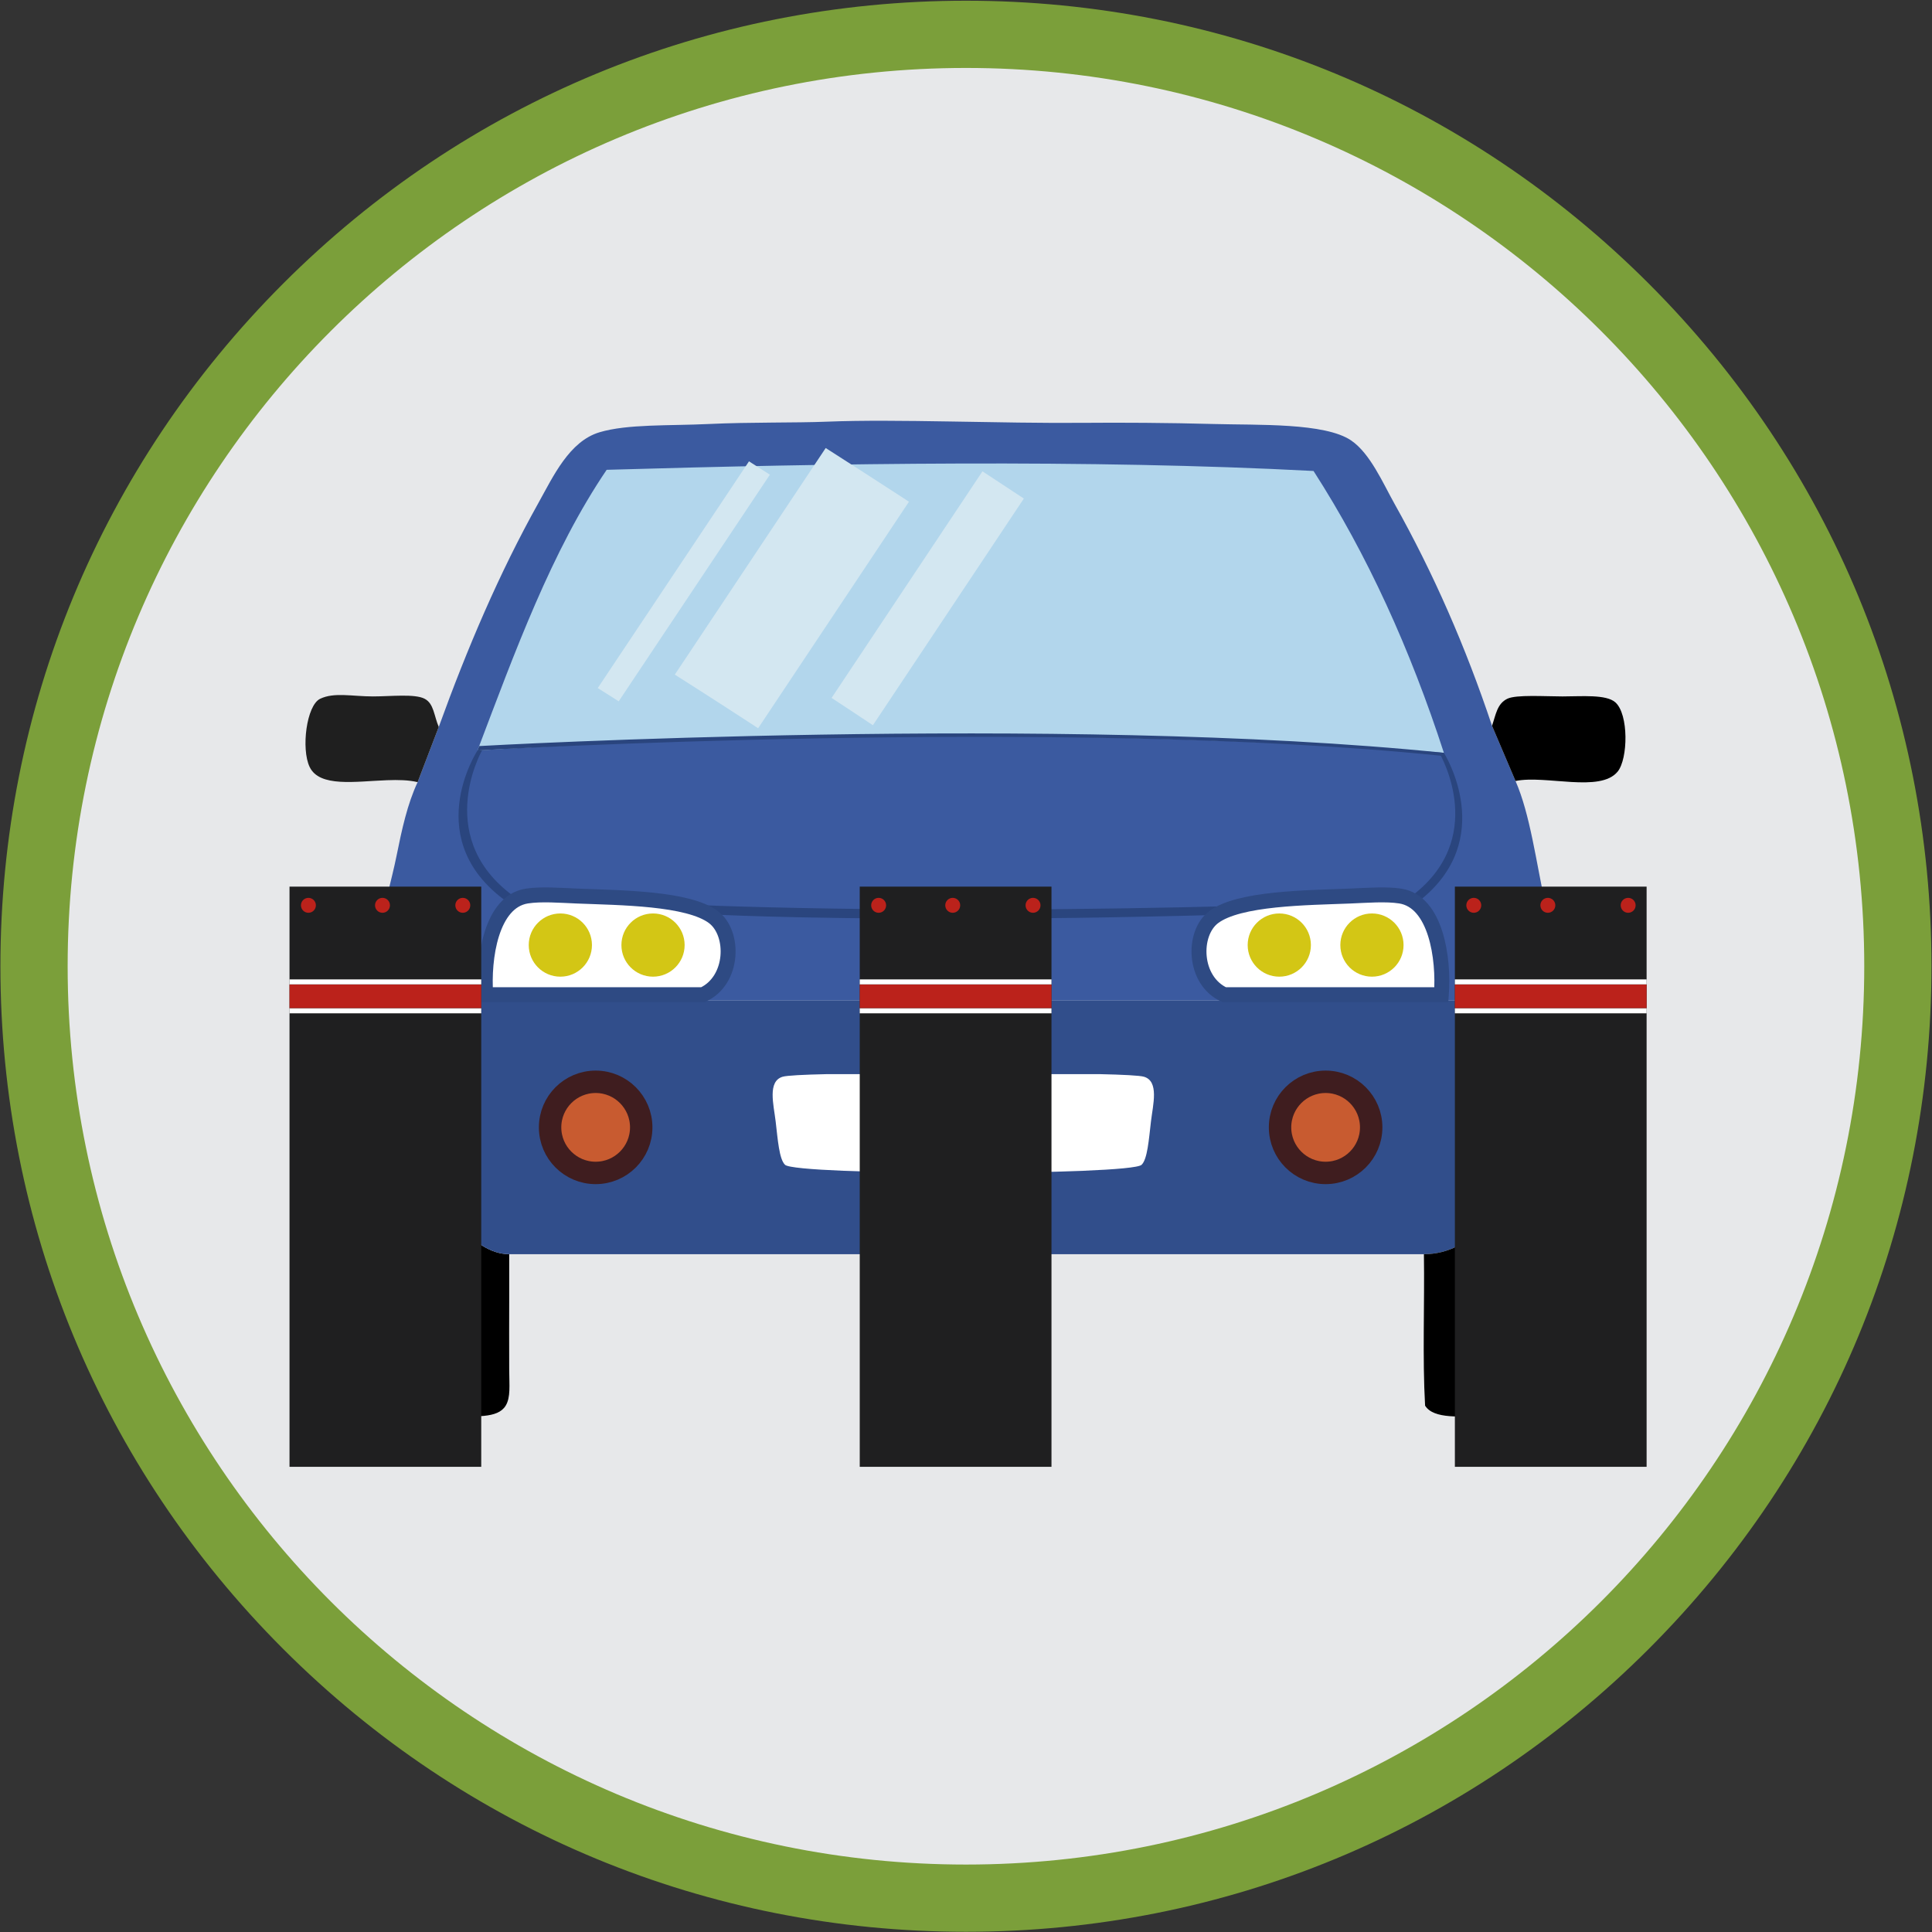
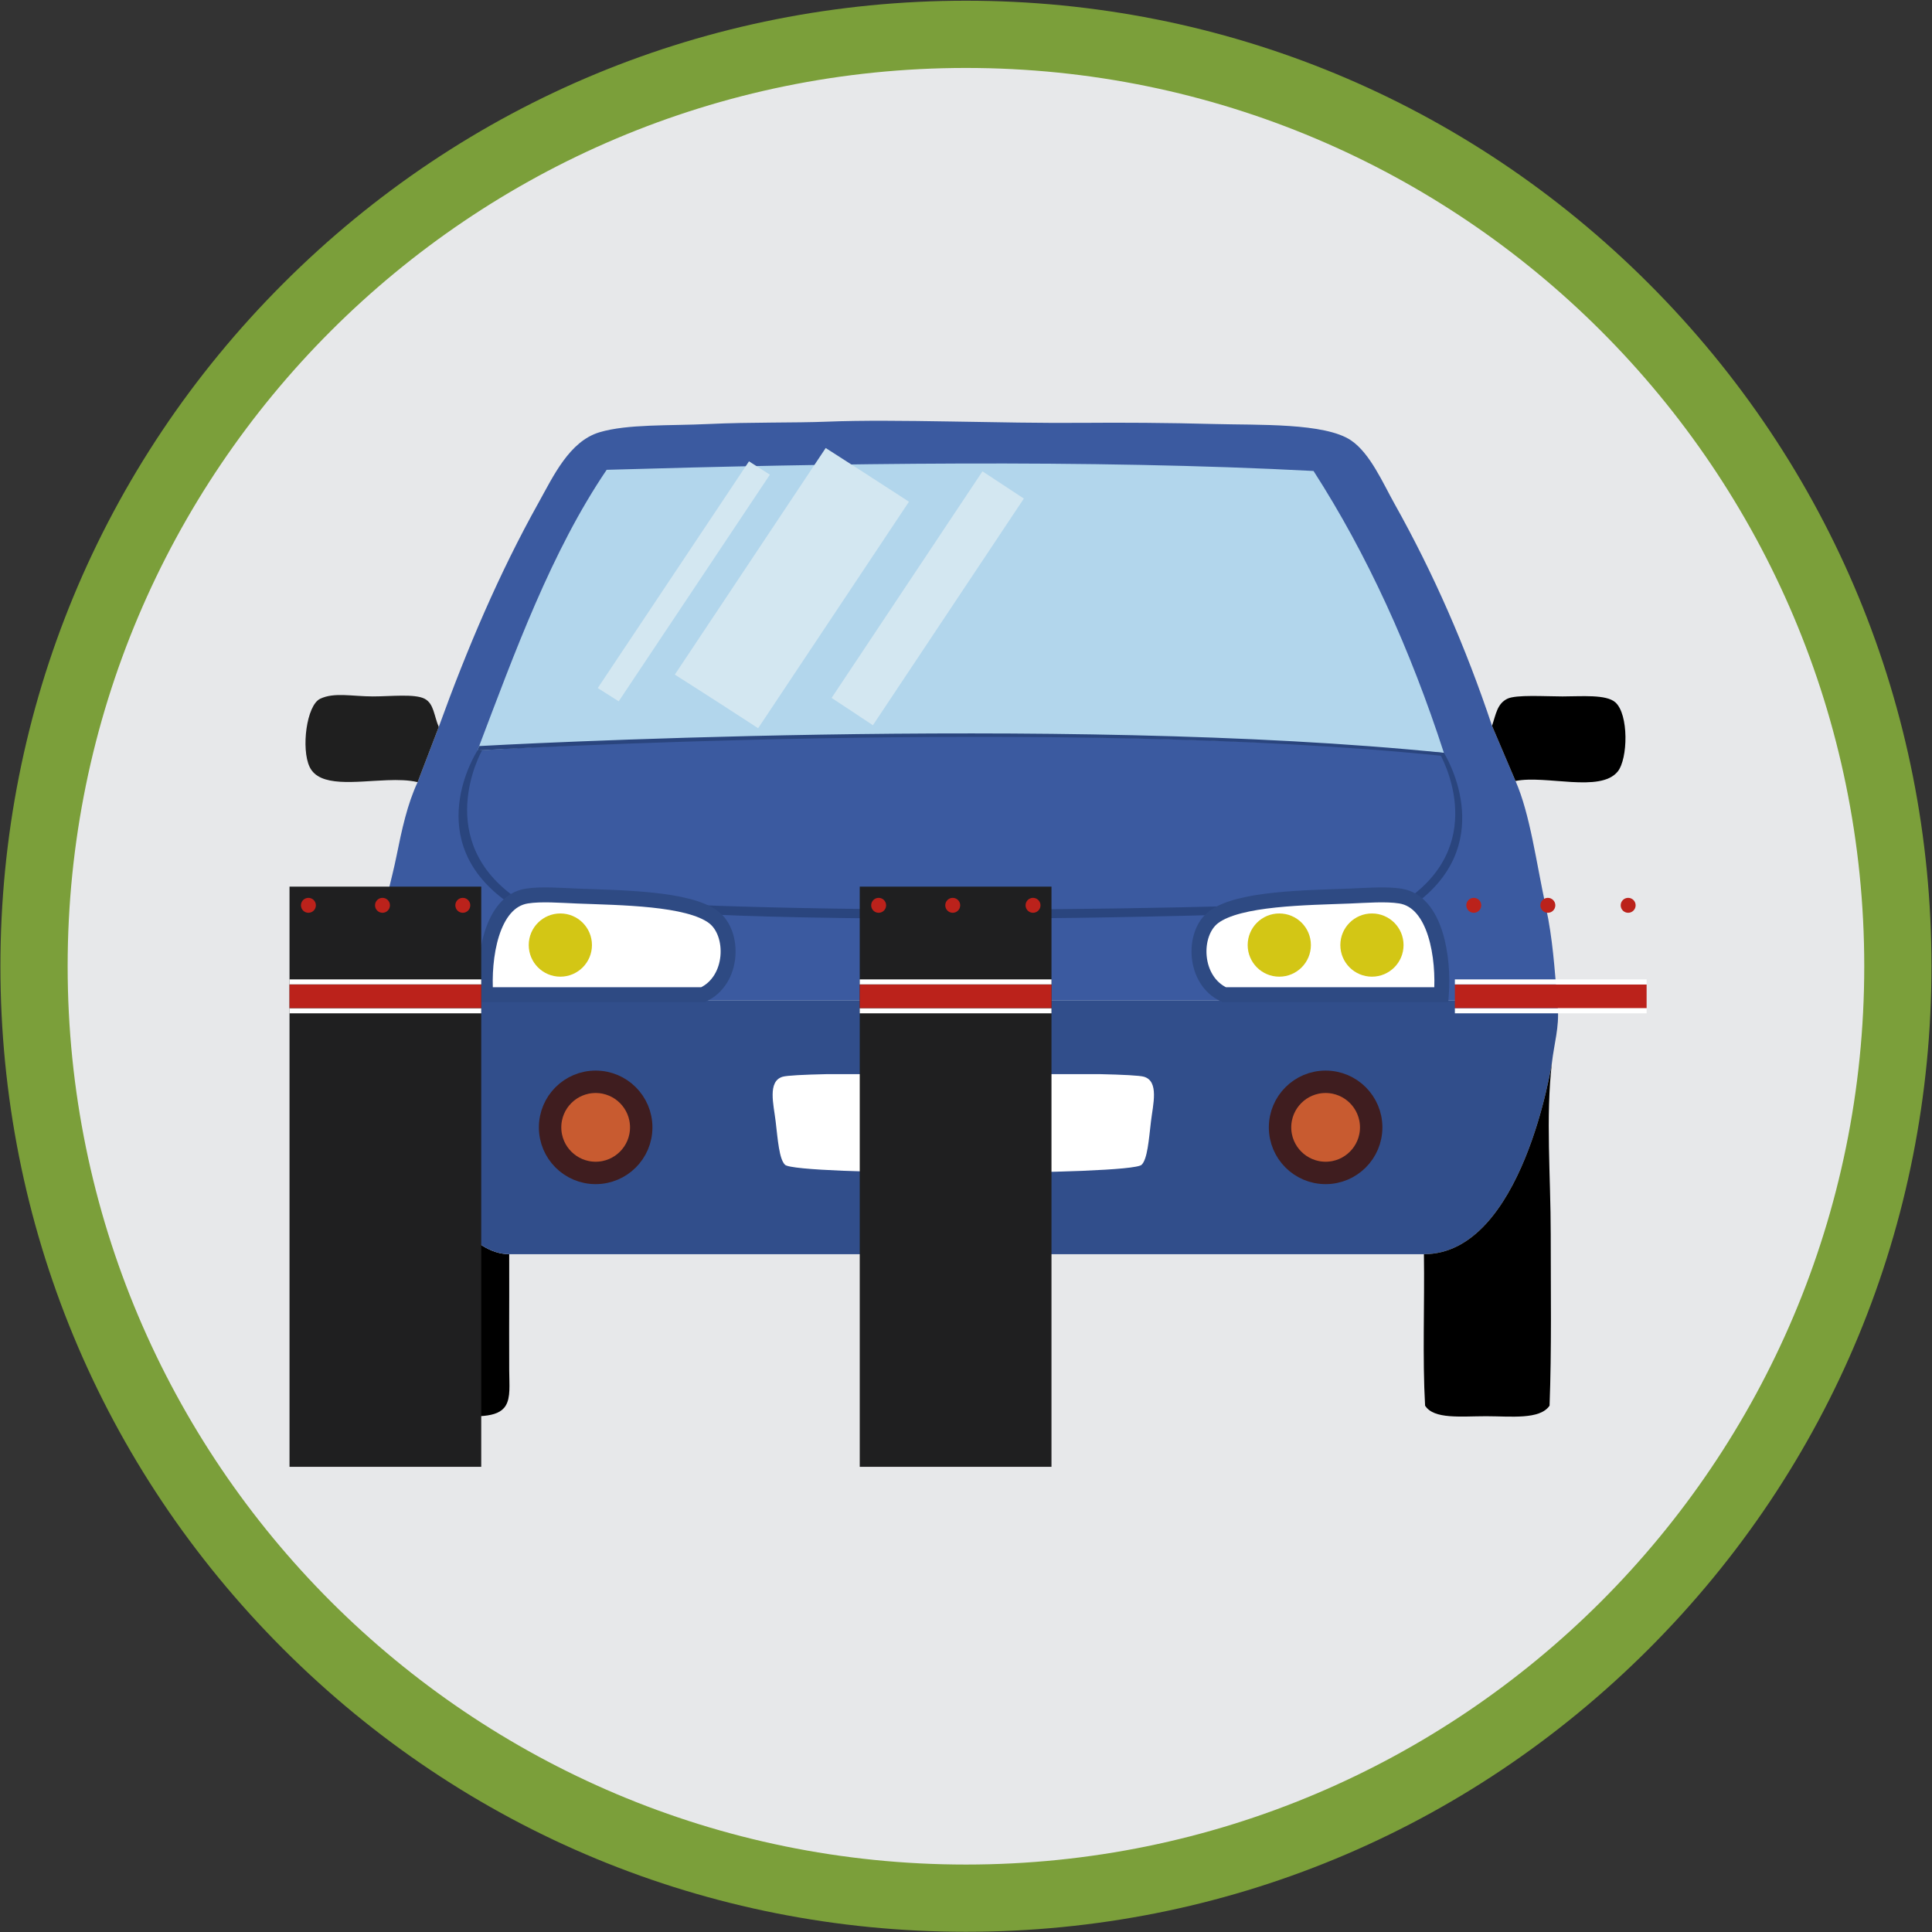
<svg xmlns="http://www.w3.org/2000/svg" xmlns:xlink="http://www.w3.org/1999/xlink" version="1.1" id="Capa_1" x="0px" y="0px" width="258.625px" height="258.625px" viewBox="0 0 258.625 258.625" enable-background="new 0 0 258.625 258.625" xml:space="preserve">
  <rect x="0" y="0" width="258.625" height="258.625" fill="#333333" stroke="none" />
  <g>
    <g>
      <g>
        <g>
          <path fill="#E7E8EA" d="M129.306,254.096c-68.787,0-124.75-55.963-124.75-124.75c0-68.788,55.962-124.75,124.75-124.75      s124.75,55.962,124.75,124.75C254.056,198.133,198.093,254.096,129.306,254.096z" />
          <g>
            <path fill="#7B9F3A" d="M129.306,9.096c66.412,0,120.25,53.838,120.25,120.25s-53.838,120.25-120.25,120.25       S9.056,195.758,9.056,129.346S62.894,9.096,129.306,9.096 M129.306,0.096c-34.524,0-66.981,13.444-91.393,37.856       C13.5,62.364,0.056,94.822,0.056,129.346c0,34.523,13.444,66.981,37.856,91.394c24.412,24.412,56.869,37.856,91.393,37.856       c34.523,0,66.981-13.444,91.394-37.856s37.856-56.87,37.856-91.394c0-34.524-13.444-66.981-37.856-91.394       S163.829,0.096,129.306,0.096L129.306,0.096z" />
          </g>
        </g>
      </g>
    </g>
    <g>
      <g>
        <path fill="#3B5AA0" d="M208.454,133.938c-0.338-4.253-0.619-8.359-1.496-12.418c-1.346-6.236-2.131-12.521-4.086-16.976     l-3.145-7.388c-3.535-10.581-7.84-20.422-13.047-29.708c-1.558-2.779-3.256-6.748-5.814-8.489     c-3.512-2.387-12.436-2.034-18.391-2.2c-6.059-0.168-12.656-0.2-17.291-0.157c-11.322,0.103-25.177-0.53-34.423-0.157     c-4.37,0.176-10.326,0.052-15.876,0.314c-5.352,0.253-10.871-0.01-14.617,1.101c-4.07,1.206-6.229,5.948-8.174,9.431     c-5.286,9.467-9.537,19.468-13.361,30.022l-2.829,7.387c-1.376,2.943-2.108,6.322-2.829,9.904     c-0.65,3.234-1.724,6.678-2.201,10.216c-0.395,2.925-0.063,6.021-0.313,9.117H208.454z" />
        <path fill="#FFFFFF" d="M95.516,122.778c-3.385-2.562-12.487-2.599-18.234-2.829c-2.287-0.092-4.841-0.301-6.759,0     c-4.77,0.746-5.864,8.326-5.502,13.202c9.244,0.002,19.017,0.002,29.072,0.003C98.232,131.261,98.392,124.955,95.516,122.778z" />
        <path fill="#FFFFFF" d="M188.153,120.105c-1.846-0.492-4.764-0.256-7.23-0.156c-6.438,0.258-16.238,0.219-19.176,3.614     c-2.209,2.552-0.793,7.376,1.967,9.315c0.095,0.037,0.176,0.092,0.24,0.159c0.063,0.039,0.127,0.079,0.191,0.115     c9.979,0,19.686,0,28.881-0.002C193.404,127.901,192.403,121.241,188.153,120.105z" />
        <path d="M50.874,142.426c0.519,3.221,0.314,7.252,0.315,11.317c0,2.266,0,4.436,0,6.564c0,5.518-0.001,10.764,0,16.698     c0,3.552-0.717,9.617,0.313,11.317c1.021,1.684,5.268,1.258,8.332,1.258c3.785,0,6.785,0.35,7.859-1.414     c0.678-1.115,0.48-2.775,0.471-4.716c-0.016-3.255-0.004-6.754,0.002-10.173c0.004-1.836,0.004-3.649-0.002-5.389     C58.433,167.89,50.874,142.426,50.874,142.426z" />
        <path fill="#314E8B" d="M208.53,134.881c-0.025-0.315-0.051-0.63-0.076-0.942H50.562c-0.115,1.406-0.601,3.213-0.473,4.873     c0.087,1.141,0.6,2.461,0.785,3.614c0,0,7.559,25.464,17.291,25.464c40.816,0,81.631,0,122.446,0     c13.222,0,17.134-25.621,17.134-25.621C208.042,139.7,208.743,137.483,208.53,134.881z" />
        <path d="M190.611,167.89c0.103,6.708-0.208,13.83,0.157,20.277c1.167,1.856,4.825,1.414,8.173,1.414     c3.315,0,7.196,0.496,8.489-1.414c0.287-7.576,0.154-15.303,0.156-22.949c0-7.775-0.687-15.68,0.158-22.949     C207.745,142.269,203.833,167.89,190.611,167.89z" />
        <path fill="#1F1F1F" d="M51.809,104.442c1.485-0.056,2.907-0.029,4.096,0.259l2.829-7.387c-0.646-1.513-0.646-3.114-1.877-3.768     c-0.004-0.002-0.006-0.004-0.01-0.006c-1.321-0.693-4.551-0.314-6.916-0.314c-2.78,0-5.193-0.587-7.072,0.314     c-1.84,0.885-2.557,6.718-1.414,9.117C42.763,105.43,47.548,104.601,51.809,104.442z" />
        <path d="M216.547,103.287c1.39-1.709,1.495-7.677-0.315-9.273c-1.232-1.09-4.523-0.787-7.072-0.787     c-2.332,0-6.205-0.266-7.389,0.314c-1.372,0.676-1.52,2.104-2.043,3.616l3.145,7.388     C206.931,103.718,214.214,106.154,216.547,103.287z" />
        <circle fill="#C85B30" stroke="#3F1D1F" stroke-width="3" stroke-miterlimit="10" cx="79.737" cy="150.913" r="6.1" />
        <circle fill="#C85B30" stroke="#3F1D1F" stroke-width="3" stroke-miterlimit="10" cx="177.452" cy="150.913" r="6.1" />
        <g>
          <path fill="#2A457E" d="M68.255,120.99c-12.25-8.343-4.407-20.408-4.334-20.533l0,0l0.627-0.037      c-0.279,0.473-6.625,12.18,4.728,19.911l-0.525,0.272L68.255,120.99z" />
        </g>
        <g>
          <path fill="#2A457E" d="M188.732,120.118c10.584-7.738,4.182-18.929,3.907-19.393l0.645,0.047l0,0      c0.071,0.12,7.279,11.562-3.336,19.86l-0.537-0.292L188.732,120.118z" />
        </g>
        <g>
          <path fill="#2A457E" d="M127.595,122.986c-22.457,0-32.547-0.586-32.711-0.595l-0.642-0.36l-1.096-0.428l-2.102-0.549      c0.237,0.013,28.839,1.443,75.813,0.195l-1.653,0.496l-1.56,0.715C148.974,122.852,137.777,122.986,127.595,122.986z" />
        </g>
        <circle fill="#FFFFFF" cx="128.996" cy="128.225" r="4.235" />
        <path fill="#FFFFFF" d="M153.132,144.136c-0.566-0.166-2.785-0.28-5.985-0.35h-18.195h-18.196     c-3.199,0.069-5.418,0.184-5.984,0.35c-2.062,0.607-1.206,3.742-0.941,5.973c0.289,2.452,0.471,5.061,1.256,5.815     c0.744,0.714,12.324,1.071,23.866,1.089c11.541-0.018,23.122-0.375,23.866-1.089c0.785-0.755,0.967-3.363,1.256-5.815     C154.338,147.878,155.192,144.743,153.132,144.136z" />
        <path fill="none" stroke="#2E4A83" stroke-width="2" stroke-miterlimit="10" d="M95.516,122.778     c-3.385-2.562-12.487-2.599-18.234-2.829c-2.287-0.092-4.841-0.301-6.759,0c-4.77,0.746-5.864,8.326-5.502,13.202     c9.244,0.002,19.017,0.002,29.072,0.003C98.232,131.261,98.392,124.955,95.516,122.778z" />
        <path fill="none" stroke="#2E4A83" stroke-width="2" stroke-miterlimit="10" d="M162.455,122.778     c3.384-2.562,12.485-2.599,18.233-2.829c2.287-0.092,4.841-0.301,6.759,0c4.771,0.746,5.864,8.326,5.502,13.202     c-9.245,0.002-19.017,0.002-29.071,0.003C159.737,131.261,159.579,124.955,162.455,122.778z" />
        <path fill="#B2D6EC" d="M193.284,100.772c-4.51-13.882-10.248-26.535-17.449-37.725c-29.831-1.579-64.765-1.028-94.624-0.157     c-7.386,10.899-12.263,24.309-17.29,37.567C105.784,97.887,152.399,97.77,193.284,100.772z" />
        <g>
          <defs>
            <path id="SVGID_1_" d="M193.284,100.772c-4.51-13.882-10.248-26.535-17.447-37.725c-29.833-1.579-64.766-1.028-94.625-0.157       c-7.387,10.899-12.264,24.309-17.291,37.567C105.785,97.887,152.4,97.77,193.284,100.772z" />
          </defs>
          <clipPath id="SVGID_2_">
            <use xlink:href="#SVGID_1_" overflow="visible" />
          </clipPath>
          <rect x="104.779" y="20.987" transform="matrix(0.832 0.554 -0.554 0.832 57.879 -49.923)" clip-path="url(#SVGID_2_)" fill="#D3E7F1" width="13.268" height="99.335" />
          <rect x="121.318" y="29.797" transform="matrix(0.832 0.554 -0.554 0.832 64.978 -55.774)" clip-path="url(#SVGID_2_)" fill="#D3E7F1" width="6.633" height="99.335" />
          <rect x="99.32" y="14.033" transform="matrix(0.832 0.555 -0.555 0.832 52.276 -45.306)" clip-path="url(#SVGID_2_)" fill="#D3E7F1" width="3.318" height="99.335" />
        </g>
        <circle fill="#D3C615" cx="75.01" cy="126.51" r="4.231" />
-         <circle fill="#D3C615" cx="87.416" cy="126.51" r="4.231" />
        <circle fill="#D3C615" cx="171.25" cy="126.51" r="4.231" />
        <circle fill="#D3C615" cx="183.654" cy="126.51" r="4.231" />
        <g>
          <path fill="#2A457E" d="M192.946,101.172c-51.078-5.215-128.248-0.764-129.025-0.715l0.223-0.586      c0.776-0.051,77.967-4.325,129.141,0.901L192.946,101.172z" />
        </g>
      </g>
      <g>
        <rect x="38.755" y="118.688" fill="#1F1F20" width="25.666" height="77.666" />
        <rect x="38.755" y="131.793" fill="#BB221B" width="25.666" height="3.167" />
        <rect x="38.755" y="131.105" fill="#FFFFFF" width="25.666" height="0.667" />
        <rect x="38.755" y="134.98" fill="#FFFFFF" width="25.666" height="0.667" />
        <circle fill="#BB221B" cx="41.286" cy="121.189" r="1" />
        <circle fill="#BB221B" cx="51.202" cy="121.189" r="1" />
        <circle fill="#BB221B" cx="61.952" cy="121.189" r="1" />
      </g>
      <g>
        <rect x="115.088" y="118.688" fill="#1F1F20" width="25.667" height="77.666" />
        <rect x="115.088" y="131.793" fill="#BB221B" width="25.667" height="3.167" />
        <rect x="115.088" y="131.105" fill="#FFFFFF" width="25.667" height="0.667" />
        <rect x="115.088" y="134.98" fill="#FFFFFF" width="25.667" height="0.667" />
        <circle fill="#BB221B" cx="117.619" cy="121.189" r="1" />
        <circle fill="#BB221B" cx="127.536" cy="121.189" r="1" />
        <circle fill="#BB221B" cx="138.286" cy="121.189" r="1" />
      </g>
      <g>
-         <rect x="194.755" y="118.688" fill="#1F1F20" width="25.666" height="77.666" />
        <rect x="194.755" y="131.793" fill="#BB221B" width="25.666" height="3.167" />
        <rect x="194.755" y="131.105" fill="#FFFFFF" width="25.666" height="0.667" />
        <rect x="194.755" y="134.98" fill="#FFFFFF" width="25.666" height="0.667" />
        <circle fill="#BB221B" cx="197.286" cy="121.189" r="1" />
        <circle fill="#BB221B" cx="207.202" cy="121.189" r="1" />
        <circle fill="#BB221B" cx="217.952" cy="121.189" r="1" />
      </g>
    </g>
  </g>
</svg>